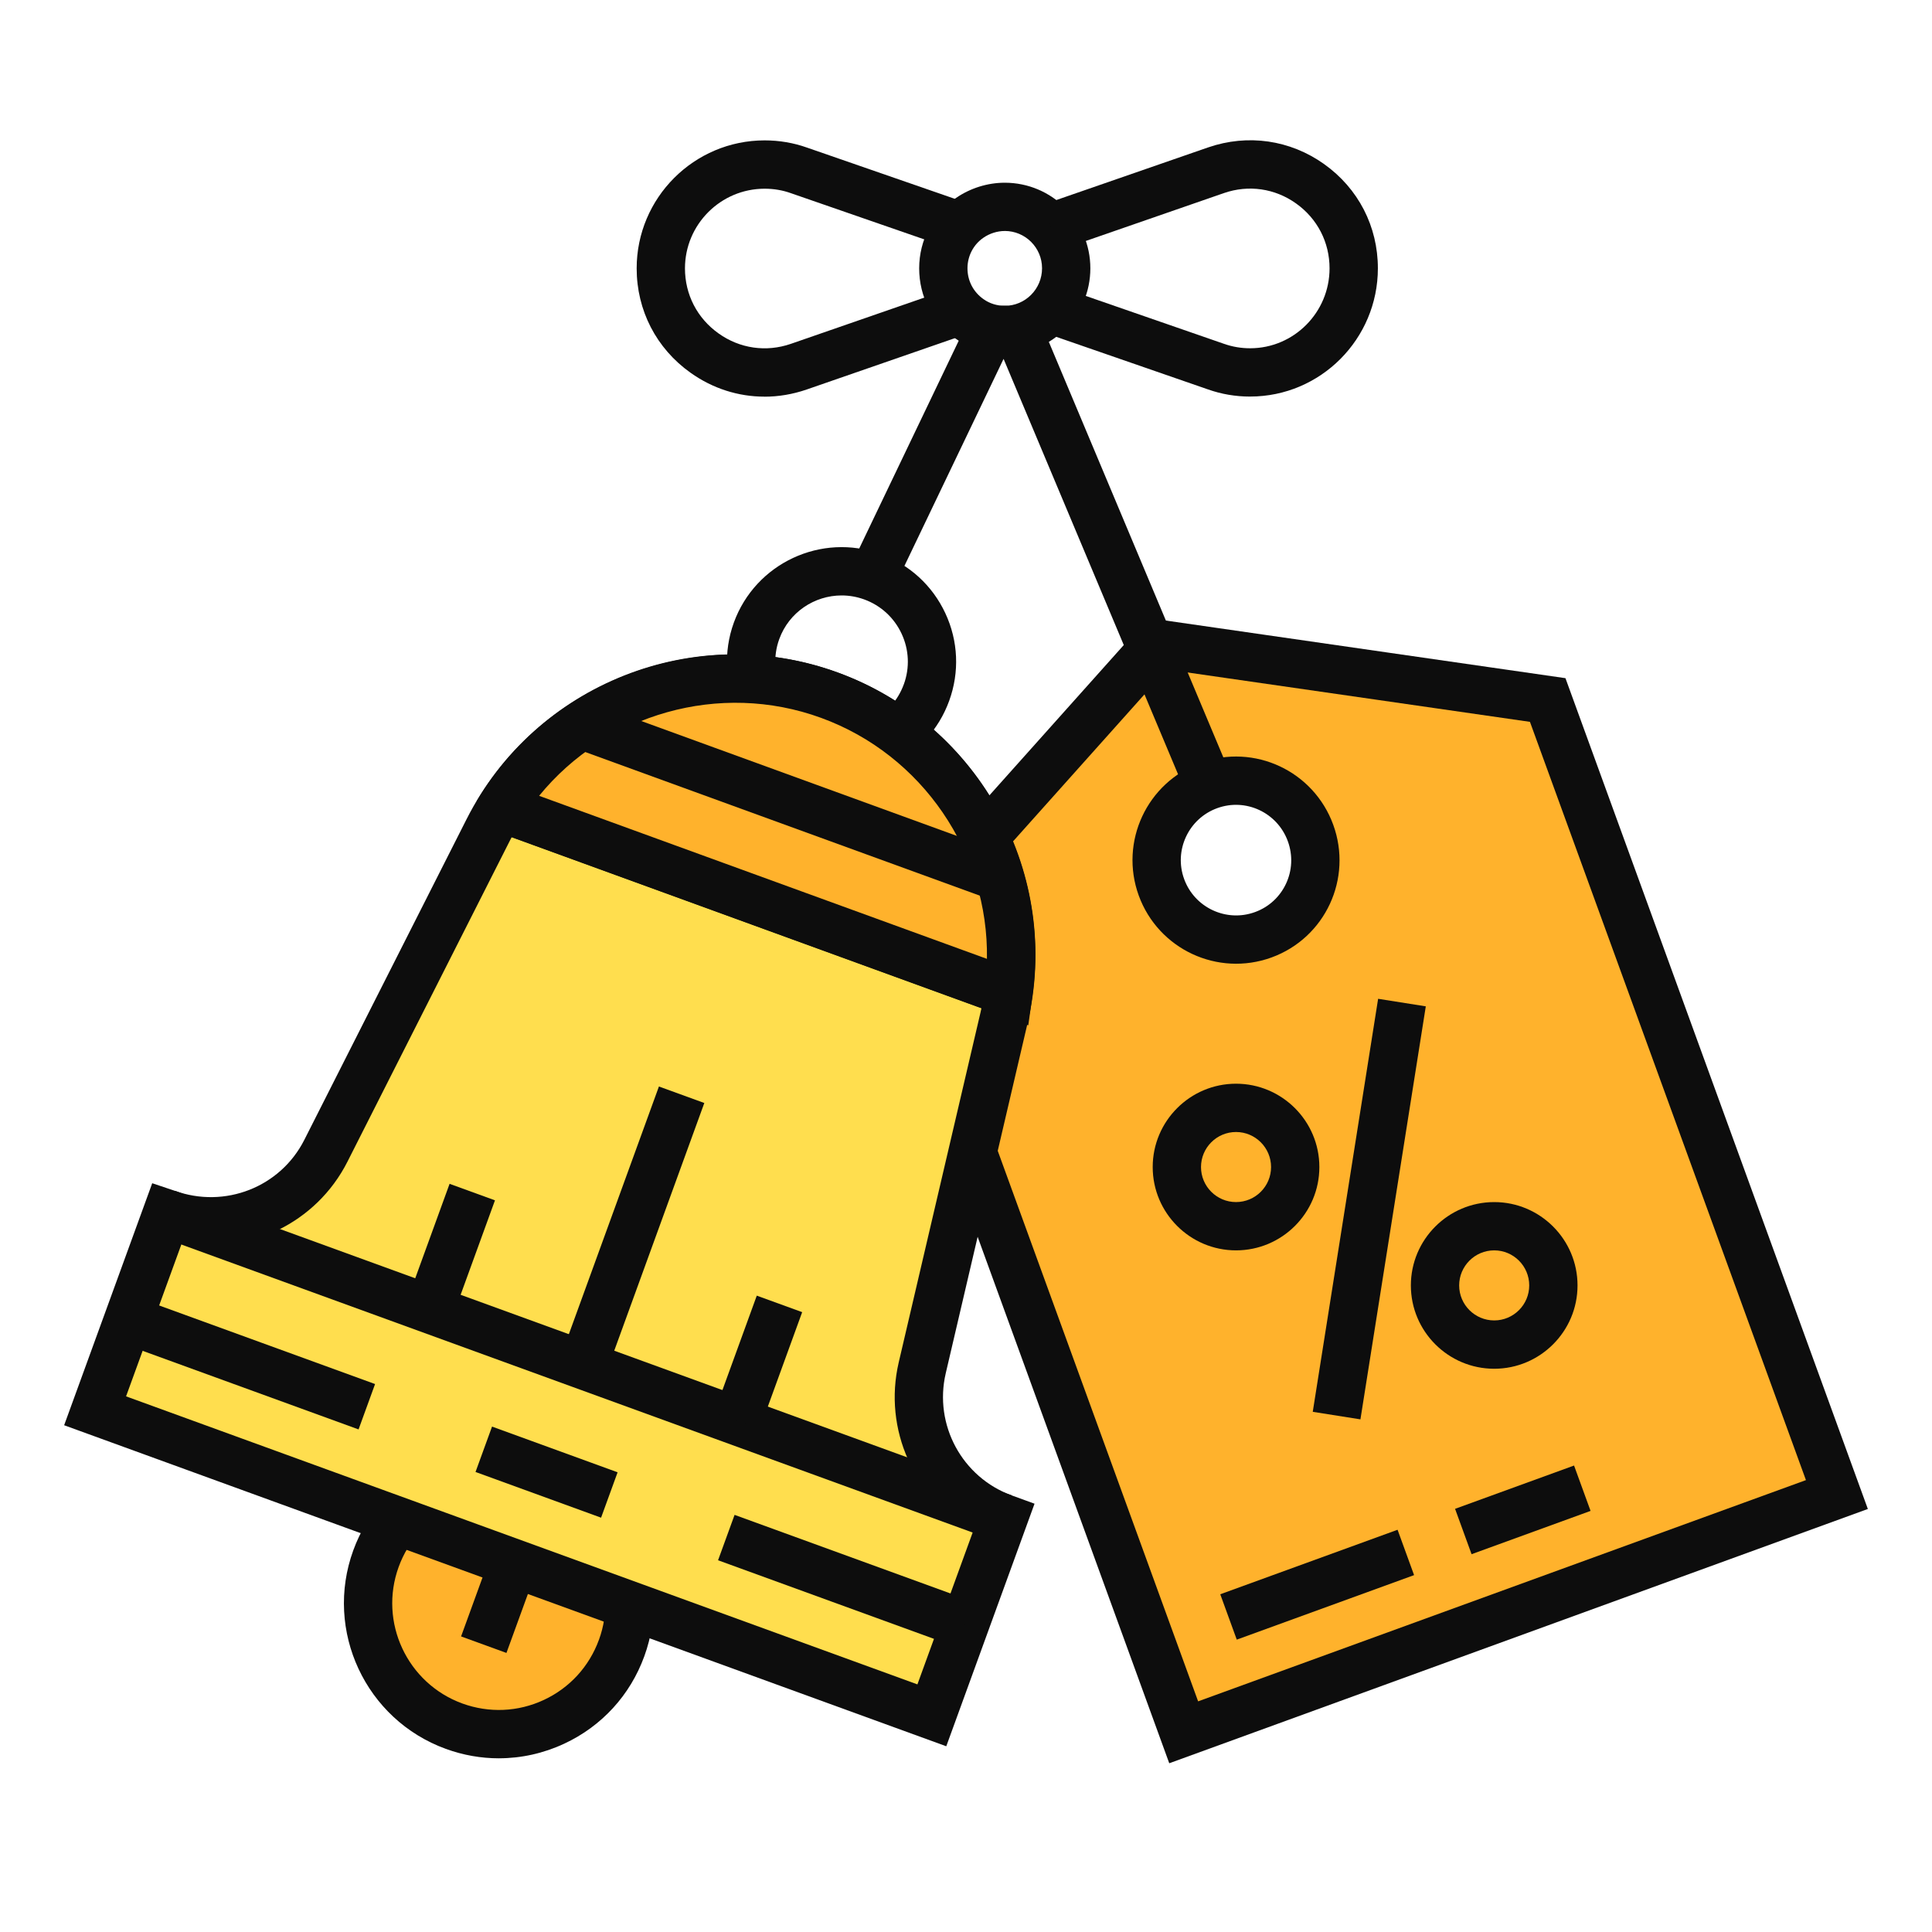
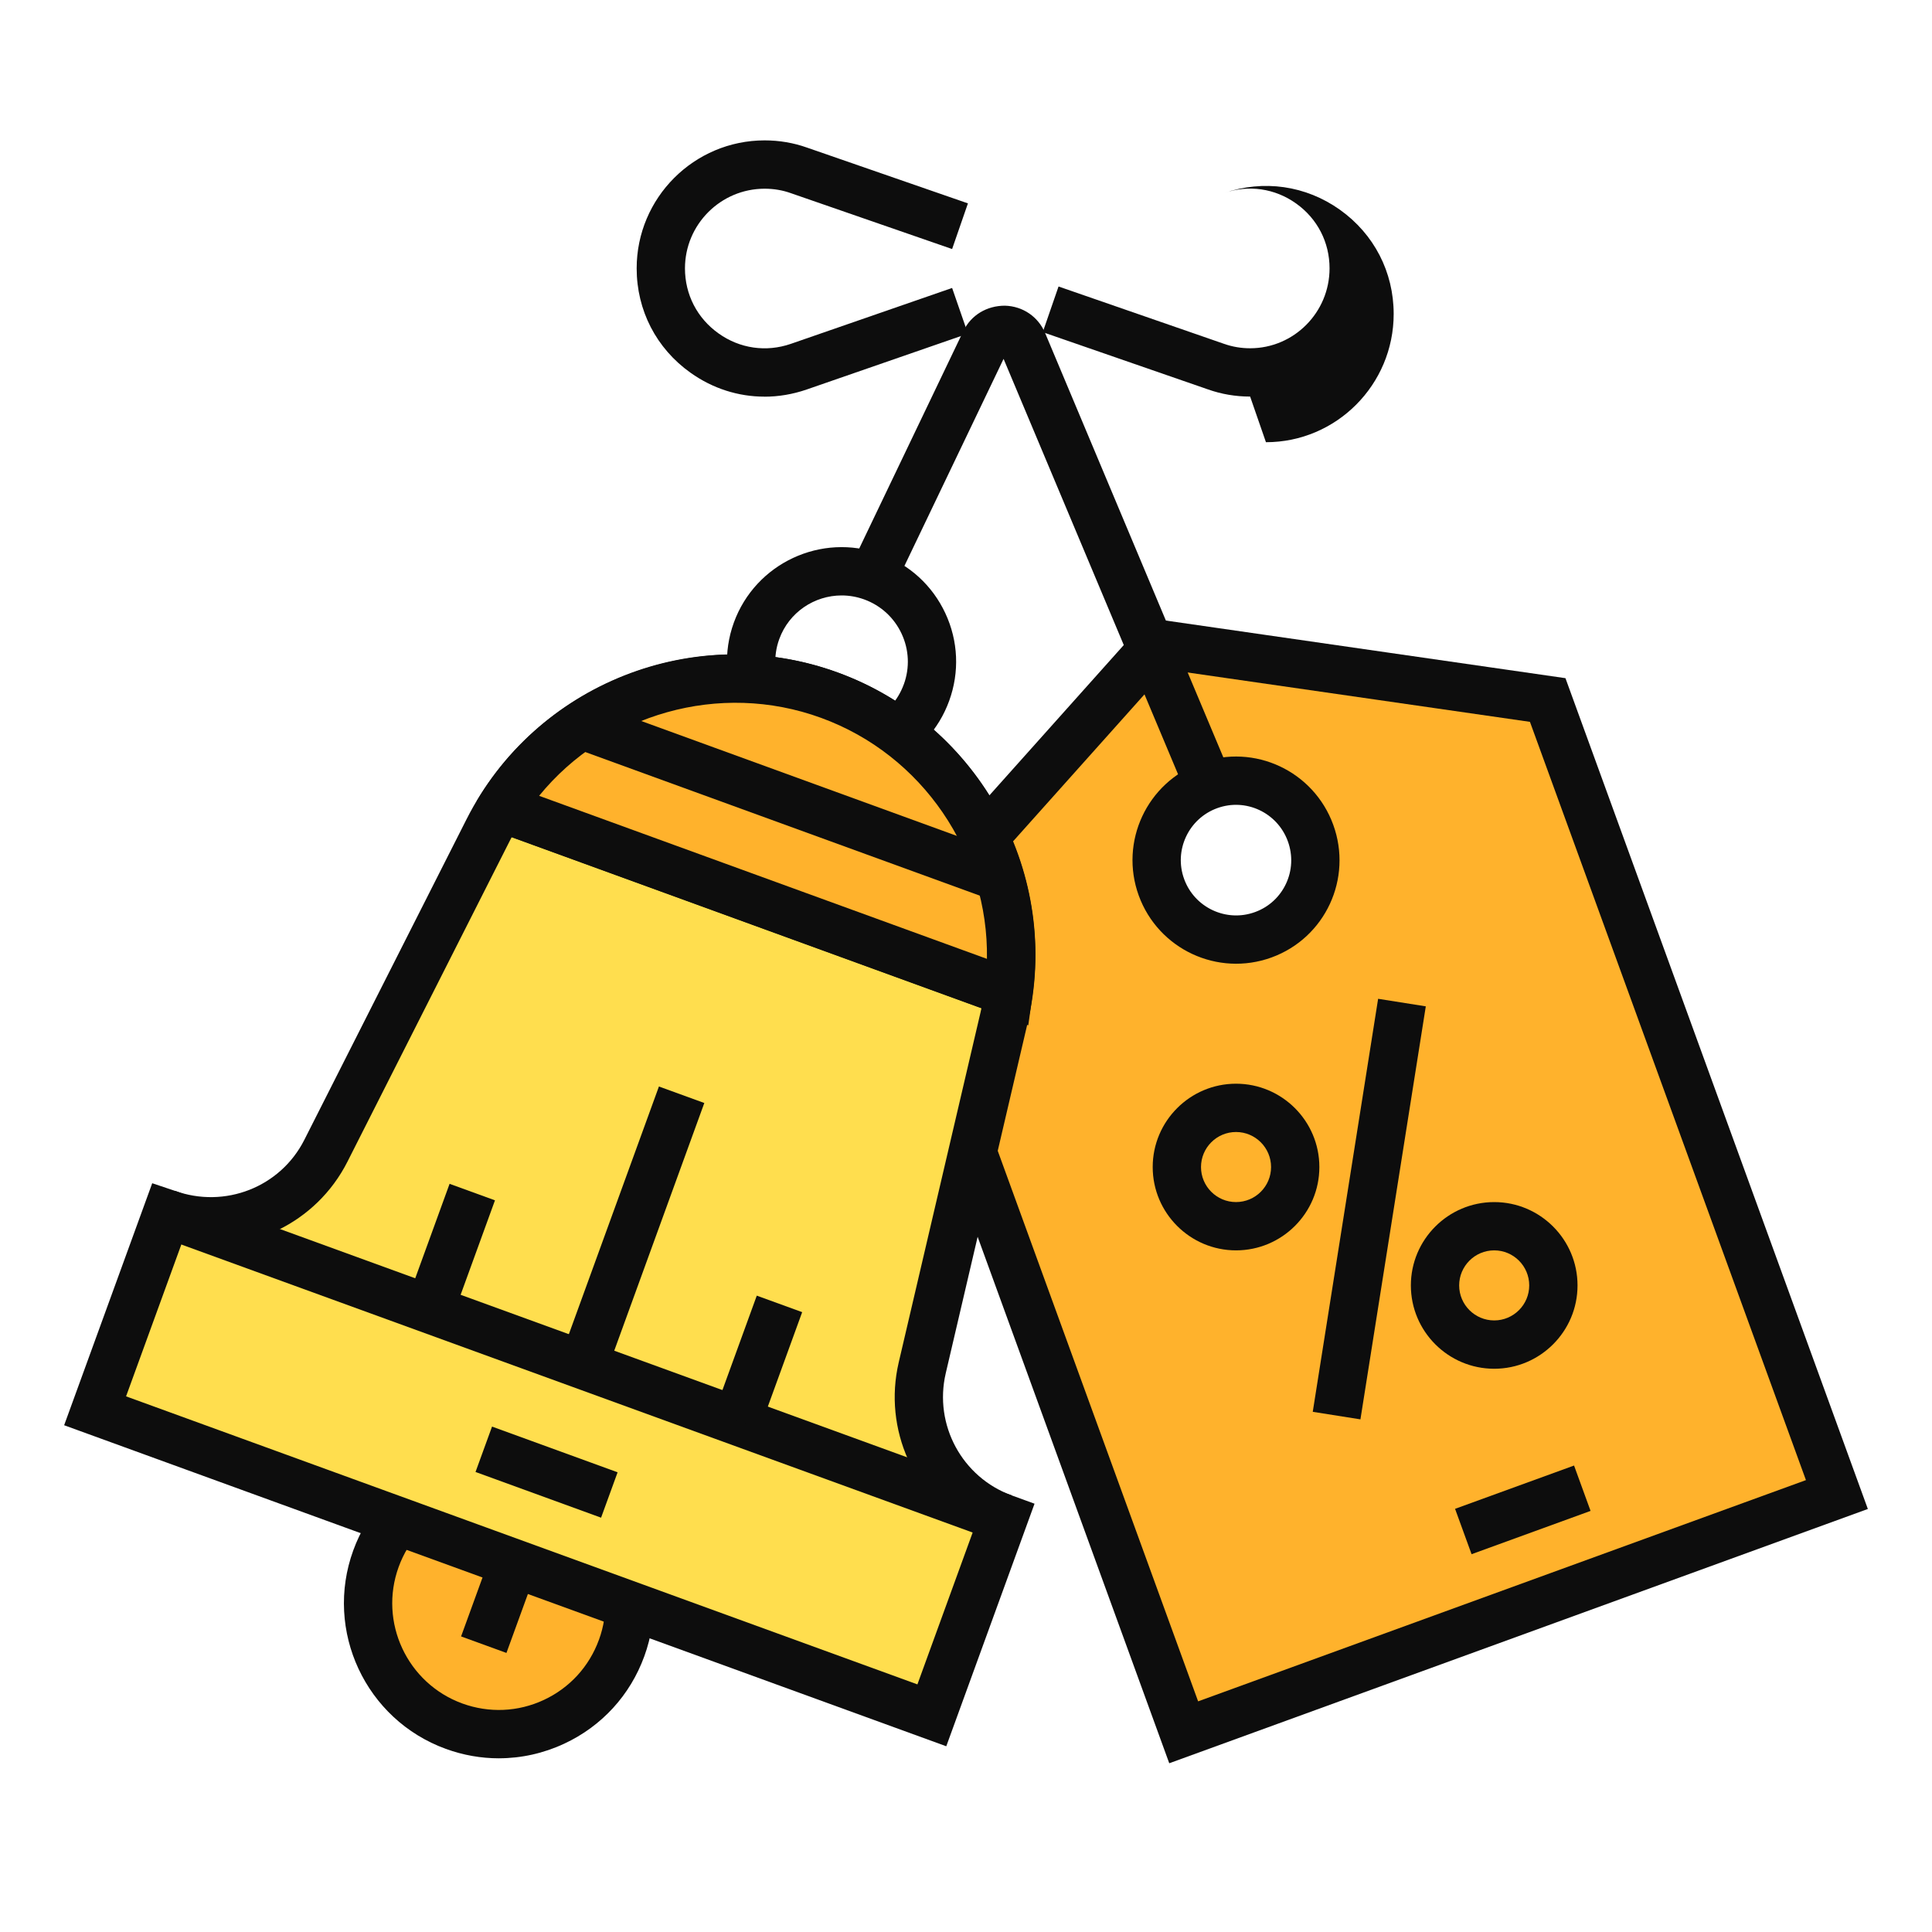
<svg xmlns="http://www.w3.org/2000/svg" id="Casino_Bonuses_and_Promotions" data-name="Casino Bonuses and Promotions" version="1.1" viewBox="0 0 80 80">
  <defs>
    <style>
      .cls-1, .cls-2 {
        fill: #ffb22c;
      }

      .cls-1, .cls-3, .cls-4, .cls-5 {
        stroke-width: 0px;
      }

      .cls-2 {
        stroke: #0d0d0d;
        stroke-miterlimit: 10;
        stroke-width: 2px;
      }

      .cls-3 {
        fill: #707c4a;
      }

      .cls-4 {
        fill: #0d0d0d;
      }

      .cls-5 {
        fill: #ffde4e;
      }
    </style>
  </defs>
  <g>
    <g>
      <path class="cls-2" d="M47.923,26.656l-10.884,12.175,11.975,32.9,27.048-9.845-11.975-32.9-16.164-2.331ZM52.309,38.707c-1.707.621-3.595-.26-4.216-1.966s.26-3.595,1.966-4.216,3.587.262,4.208,1.969-.251,3.592-1.958,4.213Z" />
      <g>
        <line class="cls-1" x1="50.87" y1="66.956" x2="58.212" y2="64.284" />
-         <rect class="cls-4" x="50.635" y="64.62" width="7.813" height="1.999" transform="translate(-19.149 22.602) rotate(-19.993)" />
      </g>
      <g>
        <line class="cls-1" x1="60.593" y1="63.417" x2="65.52" y2="61.624" />
        <rect class="cls-4" x="60.435" y="61.521" width="5.243" height="1.999" transform="translate(-17.576 25.327) rotate(-19.993)" />
      </g>
      <g>
        <line class="cls-3" x1="58.053" y1="41.515" x2="55.345" y2="58.616" />
        <rect class="cls-4" x="48.041" y="49.066" width="17.315" height="1.999" transform="translate(-1.614 98.241) rotate(-81.007)" />
      </g>
      <path class="cls-4" d="M51.181,51.775c-1.902,0-3.45-1.548-3.45-3.45,0-1.903,1.548-3.451,3.45-3.451,1.903,0,3.451,1.548,3.451,3.451,0,1.902-1.548,3.45-3.451,3.45ZM51.181,46.874c-.8,0-1.45.651-1.45,1.451s.65,1.45,1.45,1.45,1.451-.65,1.451-1.45-.651-1.451-1.451-1.451Z" />
      <path class="cls-4" d="M61.872,56.677c-1.903,0-3.451-1.548-3.451-3.45,0-1.903,1.548-3.451,3.451-3.451,1.902,0,3.45,1.548,3.45,3.451,0,1.902-1.548,3.45-3.45,3.45ZM61.872,51.775c-.8,0-1.451.651-1.451,1.451s.651,1.45,1.451,1.45,1.45-.65,1.45-1.45-.65-1.451-1.45-1.451Z" />
    </g>
    <g>
      <path class="cls-4" d="M34.85,32.145c-.548,0-1.097-.096-1.627-.289-2.457-.894-3.729-3.621-2.835-6.079.895-2.457,3.623-3.731,6.08-2.835,1.191.433,2.142,1.304,2.677,2.452.535,1.148.591,2.437.158,3.627-.433,1.191-1.304,2.142-2.452,2.678-.638.297-1.318.446-2.001.446ZM34.849,24.656c-1.121,0-2.176.692-2.581,1.805-.517,1.422.219,2.999,1.64,3.517.689.25,1.434.218,2.098-.091.664-.31,1.167-.86,1.418-1.549h.001c.251-.689.218-1.434-.092-2.098-.31-.664-.859-1.168-1.548-1.419-.309-.112-.625-.165-.935-.165Z" />
      <g>
        <circle class="cls-1" cx="20.654" cy="66.392" r="5.413" />
        <path class="cls-4" d="M20.658,72.808c-.74,0-1.481-.13-2.197-.391-3.323-1.209-5.043-4.896-3.833-8.219.585-1.61,1.763-2.896,3.315-3.619,1.553-.726,3.293-.801,4.903-.214,1.61.586,2.895,1.764,3.619,3.315.724,1.553.8,3.294.214,4.903-.585,1.61-1.763,2.896-3.315,3.619-.862.402-1.783.605-2.706.605ZM20.651,61.976c-.636,0-1.269.14-1.862.416-1.068.498-1.878,1.383-2.281,2.49-.833,2.286.351,4.823,2.637,5.656,1.107.402,2.306.351,3.374-.147s1.878-1.383,2.281-2.49h.001c.403-1.107.351-2.306-.147-3.374s-1.382-1.879-2.49-2.282c-.493-.179-1.003-.269-1.512-.269Z" />
      </g>
      <g>
        <path class="cls-5" d="M41.557,62.862l-2.972,8.166L3.938,58.418l2.972-8.166.003.001c2.537.923,5.364-.195,6.582-2.604l6.716-13.275c2.617-5.171,8.687-7.571,14.131-5.589,5.447,1.983,8.555,7.722,7.232,13.365l-3.386,14.488c-.614,2.629.832,5.302,3.369,6.225h0Z" />
        <path class="cls-4" d="M39.183,72.309L2.656,59.016l3.647-10.021.923.309c2.088.758,4.387-.149,5.376-2.106l6.716-13.274c2.843-5.619,9.451-8.231,15.365-6.078,5.92,2.155,9.301,8.403,7.864,14.533l-3.386,14.486c-.498,2.134.678,4.309,2.737,5.058l.94.342-3.655,10.045ZM5.22,57.82l32.768,11.927,2.314-6.361c-2.434-1.353-3.739-4.188-3.087-6.976l3.386-14.487c1.205-5.146-1.632-10.389-6.601-12.198-4.964-1.806-10.509.387-12.896,5.102l-6.716,13.274c-1.293,2.558-4.12,3.888-6.853,3.359l-2.315,6.36Z" />
      </g>
      <rect class="cls-4" x="23.234" y="38.122" width="1.999" height="36.87" transform="translate(-37.201 59.985) rotate(-70)" />
-       <rect class="cls-4" x="34.015" y="60.208" width="2" height="10.515" transform="translate(-38.478 75.976) rotate(-69.998)" />
-       <rect class="cls-4" x="9.249" y="51.194" width="1.999" height="10.514" transform="translate(-46.303 46.777) rotate(-70.002)" />
      <rect class="cls-4" x="21.632" y="58.191" width="2" height="5.533" transform="translate(-42.39 61.374) rotate(-69.998)" />
      <rect class="cls-4" x="30.174" y="26.133" width="1.999" height="22.204" transform="translate(-14.478 53.793) rotate(-69.999)" />
      <g>
        <path class="cls-1" d="M41.76,41.094l-21.01-7.65v-.01c2.84-4.51,8.49-6.51,13.59-4.65,5.11,1.86,8.16,7.02,7.42,12.31Z" />
        <path class="cls-4" d="M42.579,42.456l-22.829-8.312v-.989l.154-.254c3.1-4.923,9.318-7.05,14.779-5.057,5.481,1.995,8.874,7.626,8.067,13.388l-.171,1.224ZM22.324,32.953l18.543,6.751c.072-4.377-2.667-8.45-6.87-9.98-4.19-1.529-8.907-.169-11.673,3.229Z" />
      </g>
      <g>
        <line class="cls-5" x1="21.262" y1="64.723" x2="20.032" y2="68.103" />
        <rect class="cls-4" x="18.849" y="65.413" width="3.596" height="1.999" transform="translate(-48.823 63.109) rotate(-70.007)" />
      </g>
      <g>
-         <line class="cls-5" x1="24.152" y1="56.527" x2="28.226" y2="45.333" />
        <rect class="cls-4" x="20.233" y="49.93" width="11.913" height="2" transform="translate(-30.625 58.137) rotate(-70.017)" />
      </g>
      <g>
        <line class="cls-5" x1="30.512" y1="58.842" x2="32.278" y2="53.992" />
        <rect class="cls-4" x="28.814" y="55.417" width="5.162" height="2" transform="translate(-32.355 66.642) rotate(-70.017)" />
      </g>
      <g>
        <line class="cls-5" x1="17.791" y1="54.212" x2="19.557" y2="49.362" />
        <rect class="cls-4" x="16.093" y="50.787" width="5.162" height="2" transform="translate(-36.377 51.639) rotate(-70.017)" />
      </g>
      <rect class="cls-4" x="31.746" y="23.947" width="2" height="18.457" transform="translate(-9.63 52.597) rotate(-69.998)" />
    </g>
  </g>
  <path class="cls-4" d="M49.138,32.912l-7.582-18.052-4.527,9.453-1.804-.863,4.662-9.735c.321-.671.978-1.058,1.724-1.057.741.019,1.381.455,1.668,1.139l7.703,18.34-1.844.775Z" />
-   <path class="cls-4" d="M41.605,14.664c-.735,0-1.458-.23-2.037-.645-.955-.67-1.507-1.732-1.507-2.909,0-1.167.57-2.255,1.523-2.911.589-.407,1.307-.633,2.021-.633,1.954,0,3.544,1.59,3.544,3.544,0,1.96-1.59,3.555-3.544,3.555ZM41.605,9.565c-.31,0-.625.1-.884.279-.414.284-.66.757-.66,1.265,0,.517.242.982.665,1.279.251.18.56.275.879.275.852,0,1.544-.697,1.544-1.555,0-.852-.692-1.544-1.544-1.544Z" />
  <path class="cls-4" d="M31.652,16.424c-1.081,0-2.142-.336-3.061-.991-1.416-1.008-2.228-2.583-2.228-4.321,0-2.922,2.377-5.299,5.299-5.299.606,0,1.194.1,1.747.296l6.671,2.312-.655,1.891-6.678-2.314c-.344-.123-.707-.184-1.085-.184-1.819,0-3.299,1.48-3.299,3.299,0,1.083.506,2.064,1.389,2.692.881.629,1.973.786,2.996.433l6.677-2.314.655,1.891-6.678,2.314c-.576.198-1.165.297-1.75.297Z" />
-   <path class="cls-4" d="M51.765,16.421c-.604,0-1.191-.1-1.746-.297l-6.841-2.37.654-1.891,6.848,2.373c.347.123.71.185,1.085.185,1.813,0,3.289-1.484,3.289-3.31,0-1.079-.505-2.059-1.385-2.685-.878-.628-1.971-.784-2.989-.431l-6.848,2.374-.654-1.891,6.848-2.374c1.639-.565,3.392-.315,4.805.692s2.224,2.579,2.224,4.314c0,2.928-2.373,5.31-5.289,5.31Z" />
+   <path class="cls-4" d="M51.765,16.421c-.604,0-1.191-.1-1.746-.297l-6.841-2.37.654-1.891,6.848,2.373c.347.123.71.185,1.085.185,1.813,0,3.289-1.484,3.289-3.31,0-1.079-.505-2.059-1.385-2.685-.878-.628-1.971-.784-2.989-.431c1.639-.565,3.392-.315,4.805.692s2.224,2.579,2.224,4.314c0,2.928-2.373,5.31-5.289,5.31Z" />
</svg>